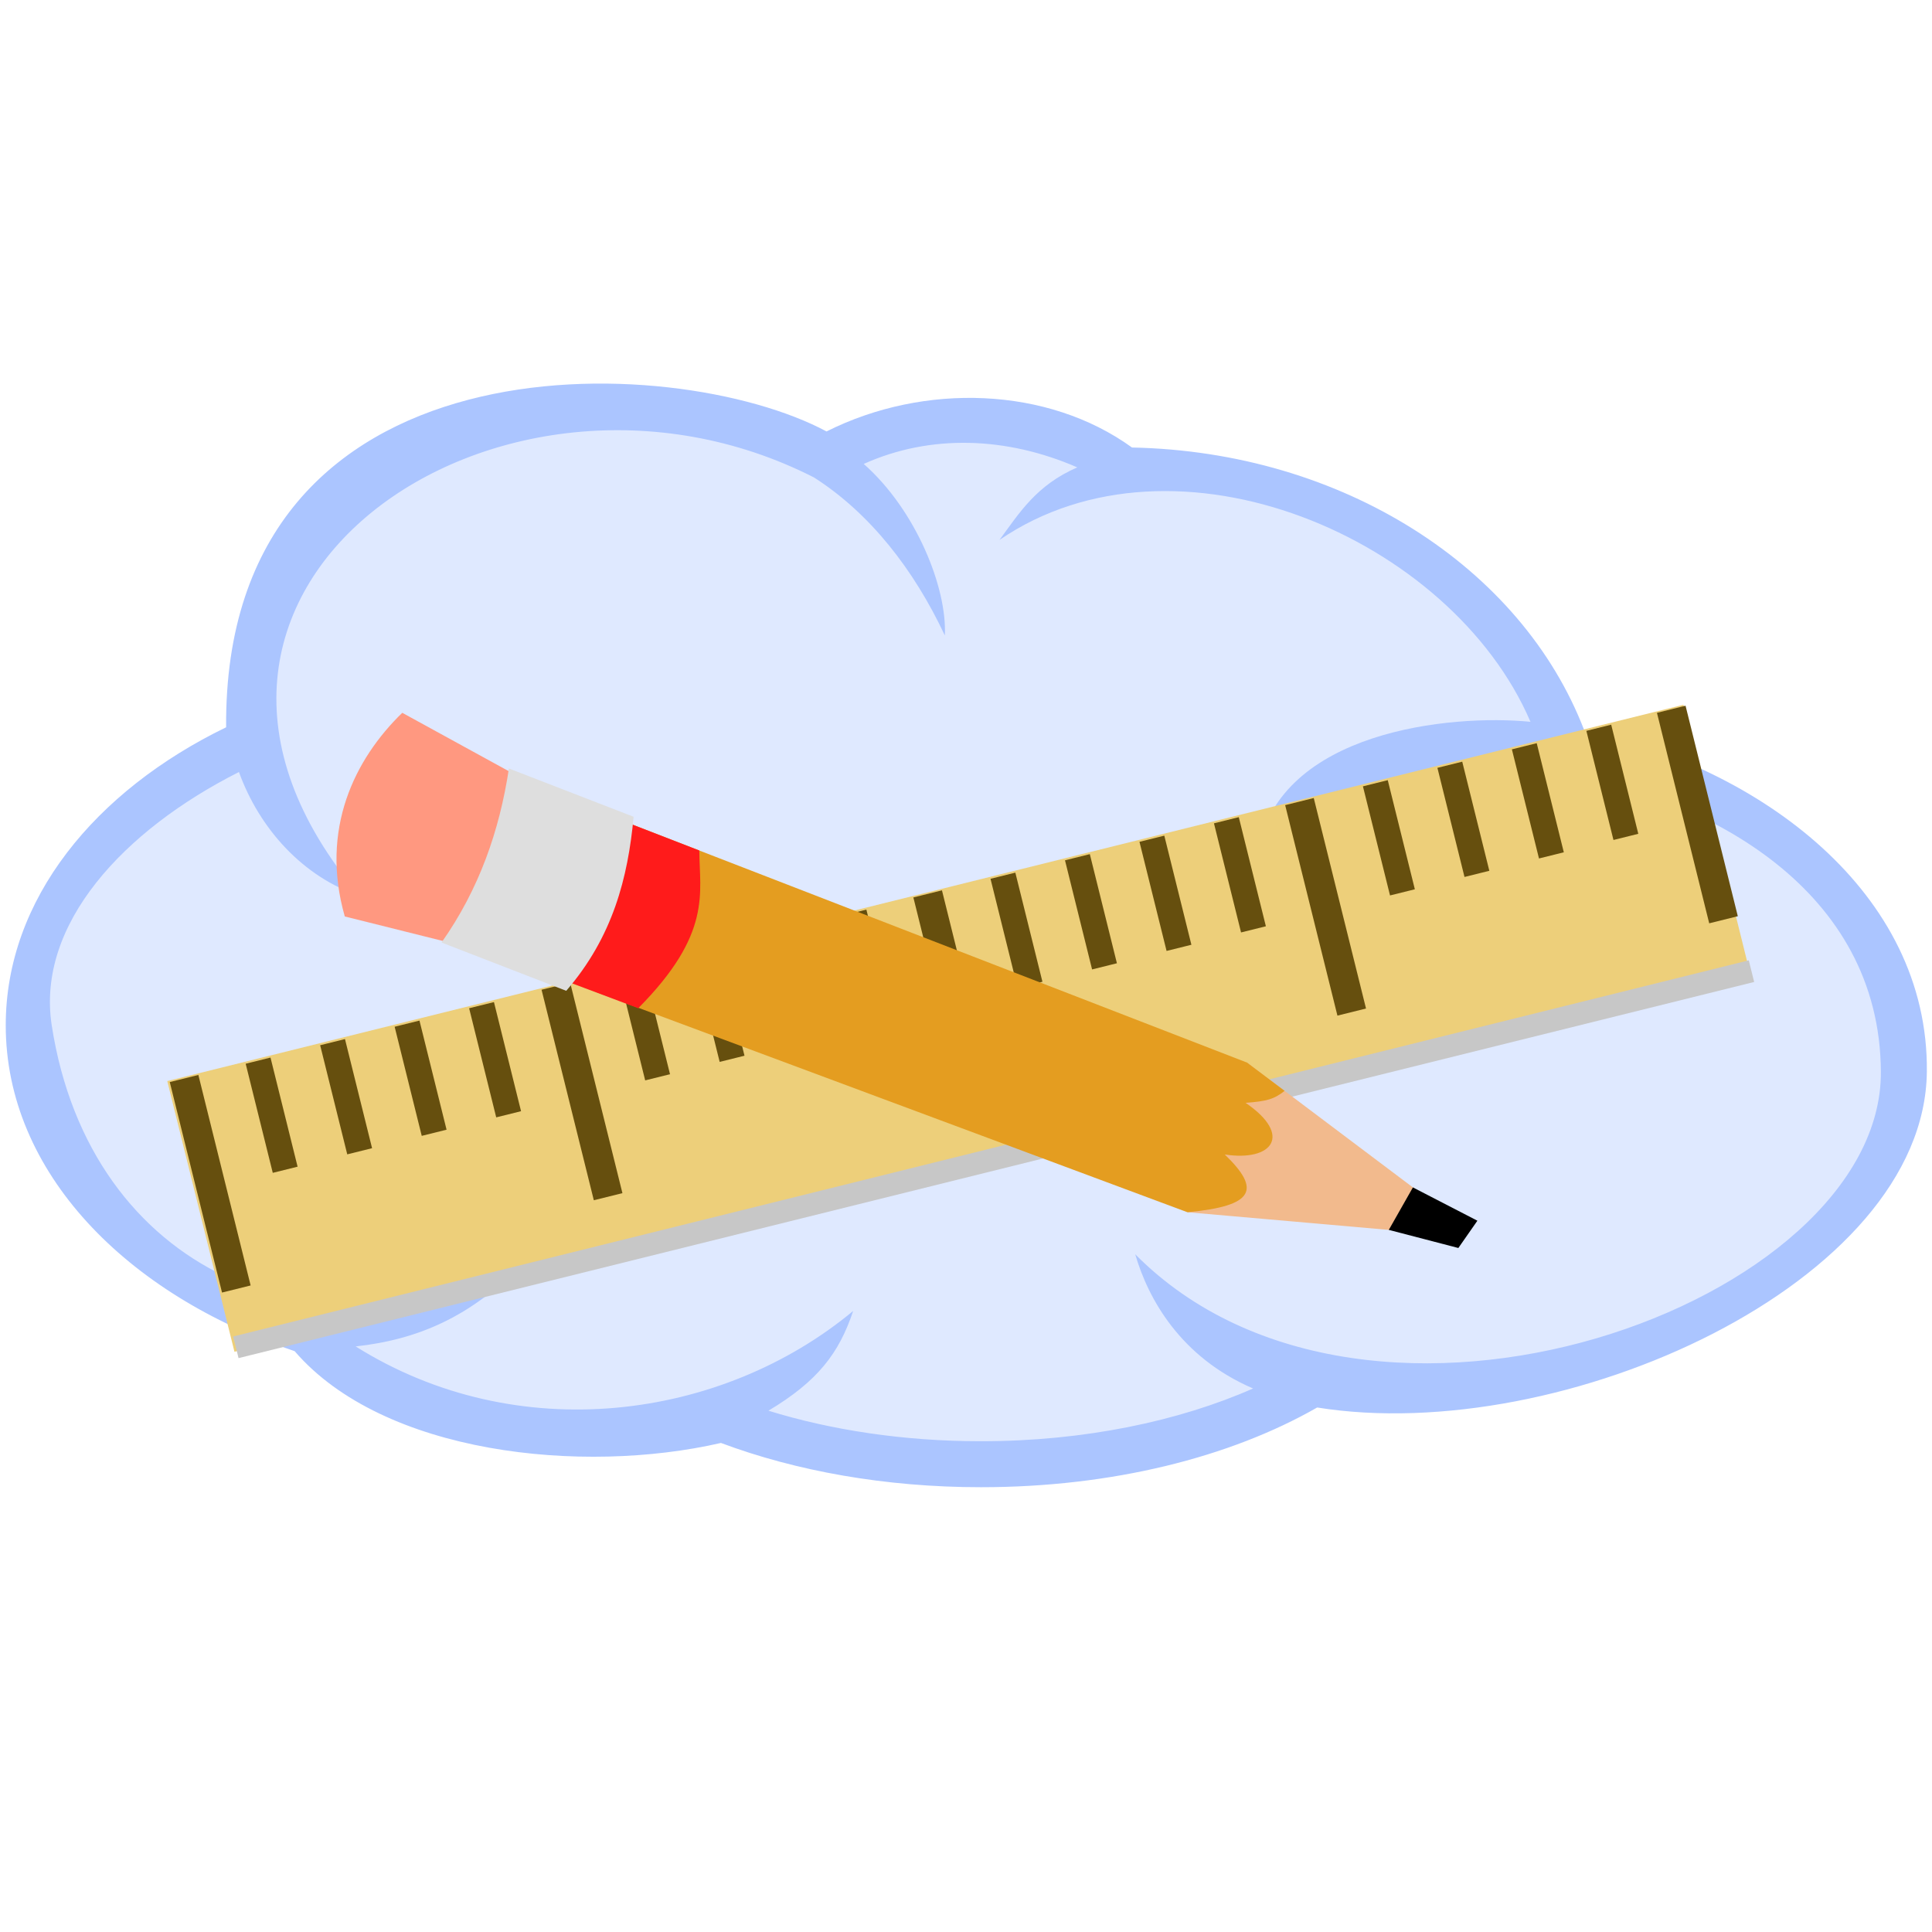
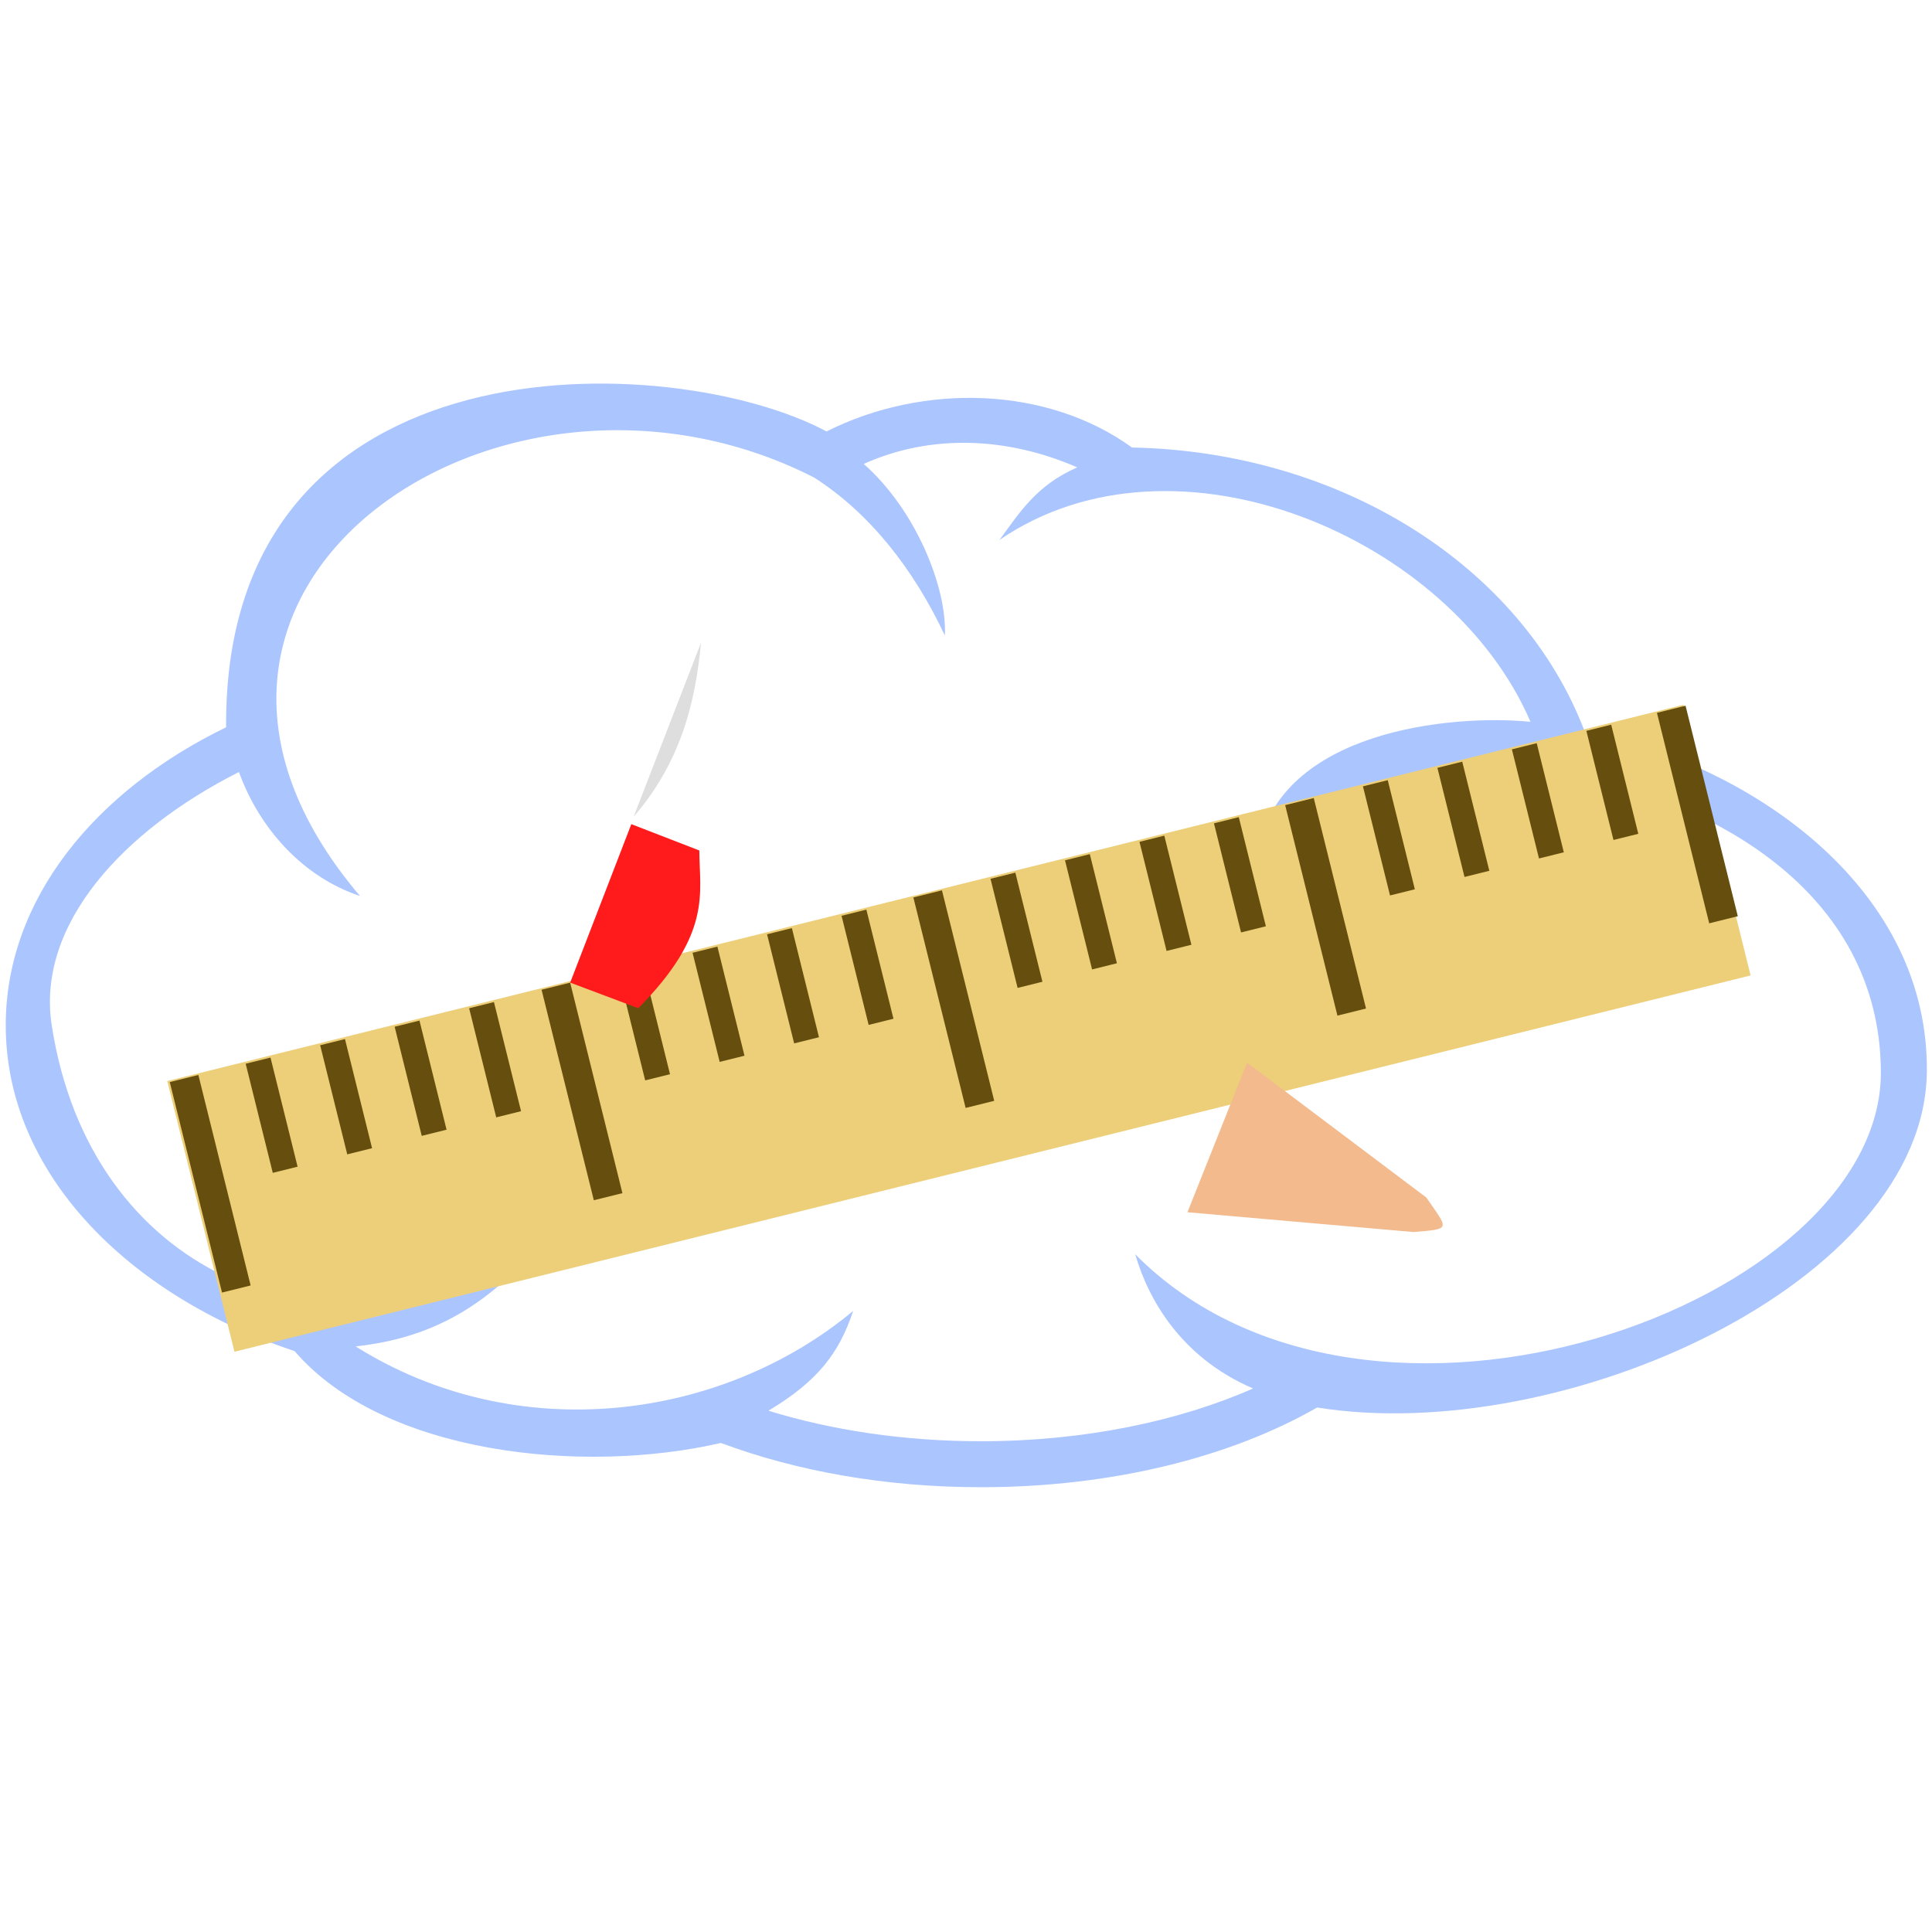
<svg xmlns="http://www.w3.org/2000/svg" width="250mm" height="250mm" version="1.1" viewBox="0 0 250 250">
  <g transform="translate(867.32 323.19)">
    <g>
-       <path d="m-788.77-271.95c10.693 0 20.543 3.004 28.405 8.046 4.86-3.137 11.216-5.039 18.175-5.039 8.058 0 15.311 2.549 20.364 6.614 27.261 0.196 50.194 15.454 57.299 36.238 27.593 4.768 43.572 21.909 43.572 41.585 0 23.401-29.393 37.198-59.934 41.776-5.663 0.849-11.273-0.497-16.557-1.422-10.744 6.421-26.005 10.435-42.94 10.435-12.444 0-23.985-2.165-33.495-5.861-5.219 1.444-11.088 2.254-17.291 2.254-16.283 0-30.256-5.586-36.247-13.55-21.346-6.875-36.177-22.037-36.177-39.64 0-15.487 11.481-29.086 28.777-36.814-0.348-1.91-0.53-3.866-0.53-5.857 0-21.41 20.855-38.766 46.58-38.766z" fill="#dfe9ff" />
      <path d="m-760.37-267.36c12.655-6.352 28.636-5.805 39.533 2.078 27.23 0.541 50.406 15.484 58.512 36.577 22.728 4.831 44.585 20.985 44.339 44.197-0.29 27.334-47.174 48.535-78.894 43.449-11.261 6.447-26.583 10.314-43.512 10.314-12.396 0-23.924-2.094-33.639-5.727-17.944 4.128-43.683 1.461-55.16-11.876-21.728-7.279-37.386-23.147-37.386-42.169 0-16.311 11.585-30.343 28.517-38.562-0.371-51.397 58.012-48.847 77.69-38.283zm-60.366 60.111c-7.358-2.442-13.011-8.694-15.664-16.041-14.933 7.533-26.241 19.716-24.227 32.775 4.948 32.074 34.618 44.298 60.882 30.804-6.612 6.946-13.604 9.883-21.554 10.747 20.957 13.152 47.38 9.545 64.378-4.588-1.832 5.487-4.599 9.101-10.965 12.908 8.105 2.504 17.492 3.951 27.494 3.951 13.369 0 25.644-2.603 35.22-6.828-9.406-4.044-13.58-11.618-15.251-17.366 30.254 30.517 96.649 6.376 96.488-23.62-0.127-23.586-22.3-35.345-41.104-38.652-13.856-2.306-30.038 2.615-39.495 9.939 2.913-15.303 24.761-17.601 35.256-16.568-10.218-23.834-45.913-39.126-68.71-23.534 2.554-3.463 4.748-7.077 10.068-9.389-9.114-3.966-18.972-4.342-27.634-0.446 6.778 5.975 10.799 16.055 10.496 22.195-4.037-8.596-9.73-15.838-16.92-20.438-40.708-20.734-92.338 14.678-58.758 54.152z" color="#000000" fill="#abc5ff" />
      <rect transform="matrix(-.971 .241 .241 .971 0 0)" x="574.21" y="-381.44" width="202.05" height="36.071" fill="#edcf7a" />
      <path d="m-649.21-231.87 0.015 0.062 3.506 14.12 3.241 13.055-3.7 0.919-6.763-27.237zm-48.11 11.945 6.763 27.237-3.7 0.919-6.763-27.237zm-48.11 11.945 6.763 27.237-3.7 0.919-6.763-27.237zm-48.11 11.945 6.763 27.237-3.701 0.919-6.763-27.237zm-48.11 11.945 6.763 27.237-3.702 0.919-6.763-27.237zm182.82-45.325 3.506 14.12-3.213 0.798-3.506-14.12zm-9.638 2.393 3.506 14.12-3.213 0.798-3.506-14.12zm-9.638 2.393 3.506 14.12-3.213 0.798-3.506-14.12zm-9.638 2.393 3.506 14.12-3.213 0.797-3.506-14.12zm-19.277 4.786 3.506 14.12-3.212 0.798-3.506-14.12zm-9.638 2.393 3.506 14.12-3.213 0.798-3.506-14.12zm-9.638 2.393 3.506 14.12-3.213 0.798-3.506-14.12zm-9.638 2.393 3.506 14.12-3.213 0.798-3.506-14.12zm-19.276 4.786 3.506 14.12-3.213 0.798-3.506-14.12zm-9.639 2.393 3.506 14.12-3.212 0.798-3.506-14.12zm-9.638 2.393 3.506 14.12-3.213 0.798-3.506-14.12zm-9.638 2.393 3.506 14.12-3.213 0.798-3.506-14.12zm-19.276 4.786 3.506 14.12-3.213 0.797-3.506-14.12zm-9.638 2.393 3.506 14.12-3.213 0.798-3.506-14.12zm-9.639 2.393 3.506 14.12-3.212 0.798-3.506-14.12zm-9.638 2.393 3.506 14.12-3.212 0.798-3.506-14.12z" color="#000000" color-rendering="auto" dominant-baseline="auto" fill="#664f0e" image-rendering="auto" shape-rendering="auto" solid-color="#000000" />
    </g>
-     <path d="m-836.8-148.85 196.12-48.673" fill="none" stroke="#c7c7c7" stroke-width="2.886" />
    <g>
      <path d="m-705.95-185.69 23.193 17.456c2.853 4.158 3.326 4.068-1.67 4.468l-29.237-2.56z" fill="#f2ba8d" />
      <g>
-         <path d="m-705.95-185.69 4.859 3.657c-1.369 1.087-2.301 1.342-5.049 1.549 6.168 4.208 3.432 7.633-2.695 6.684 4.717 4.551 3.847 6.663-4.829 7.473l-98.559-36.695 8.018-20.71z" fill="#e49d20" />
-         <path d="m-684.49-169.54-3.119 5.496 9 2.345 2.462-3.532z" />
        <path d="m-776.83-213.14-8.797-3.406-7.912 20.506 8.806 3.314c9.601-9.673 7.923-14.929 7.904-20.414z" fill="#ff1b1b" />
-         <path d="m-801.25-223.27-14.016-7.684c-6.16 5.975-10.665 15.052-7.439 26.353l12.691 3.171c7.763-6.117 8.812-13.847 8.764-21.84z" fill="#ff9880" />
-         <path d="m-785.33-217.5-16.137-6.248c-1.215 8.05-3.865 15.64-8.719 22.52l16.137 6.248c6.029-6.973 7.987-14.642 8.719-22.52z" fill="#dedede" />
+         <path d="m-785.33-217.5-16.137-6.248l16.137 6.248c6.029-6.973 7.987-14.642 8.719-22.52z" fill="#dedede" />
      </g>
    </g>
  </g>
</svg>